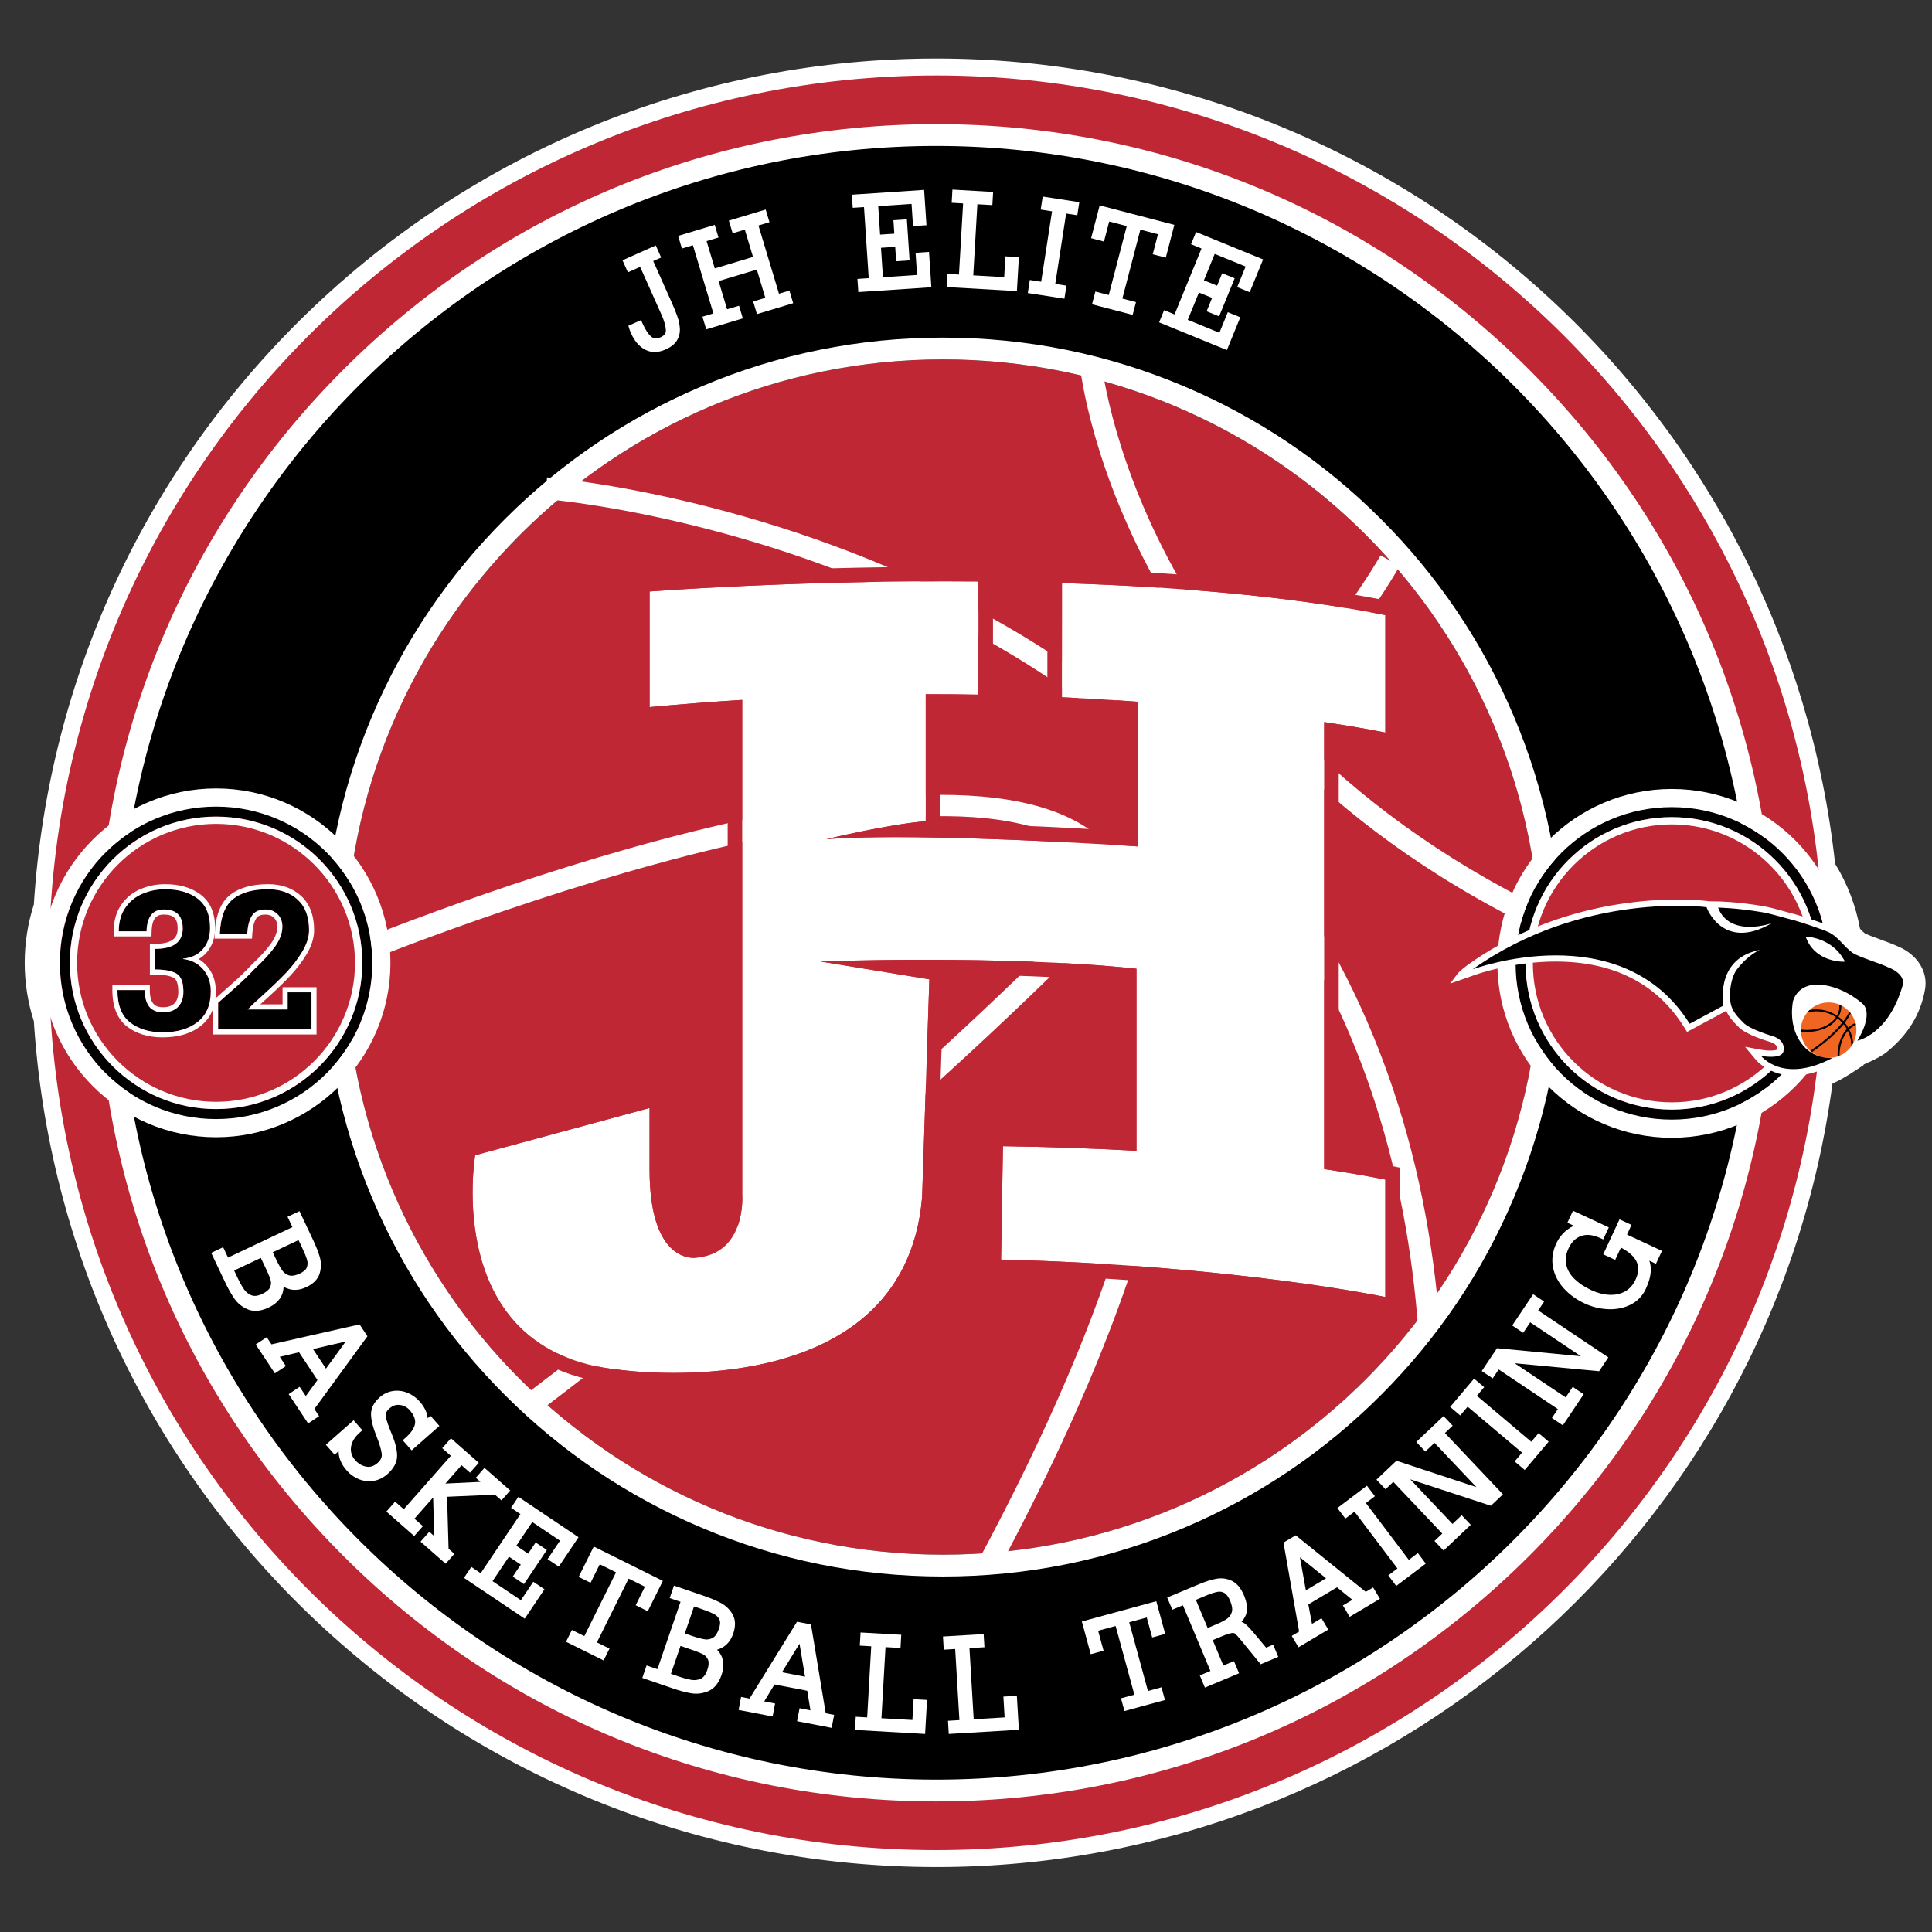
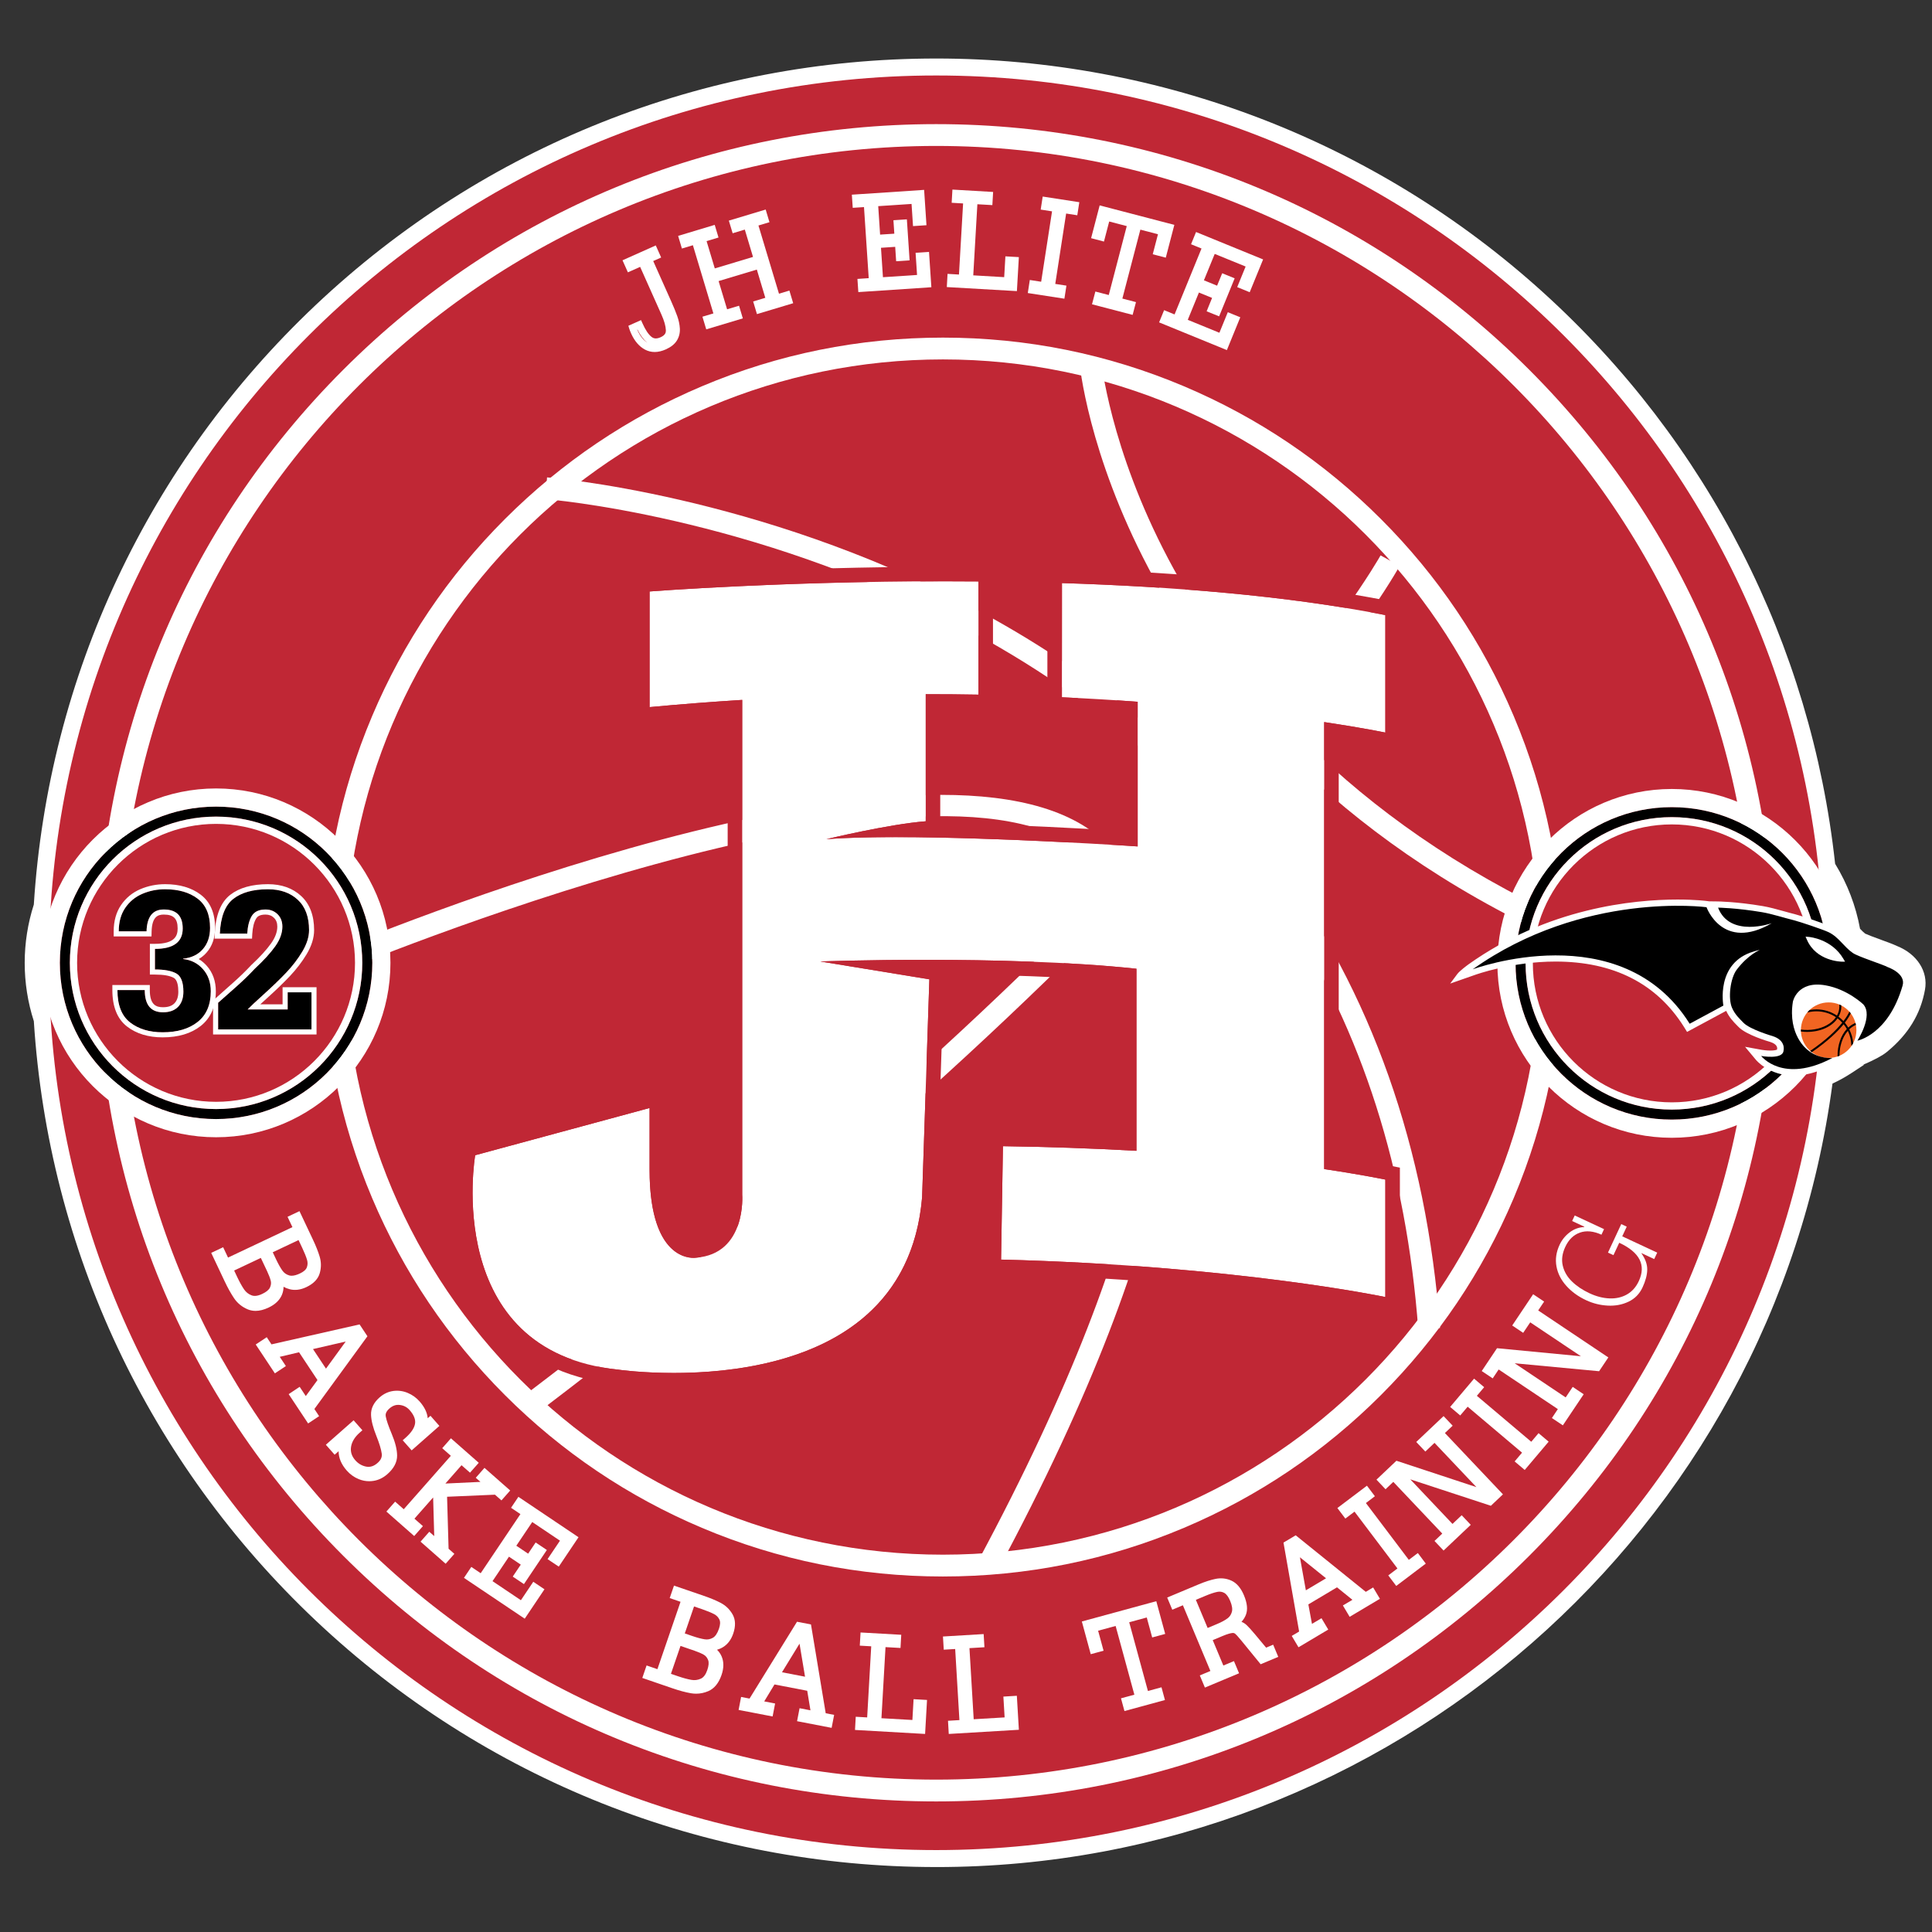
<svg xmlns="http://www.w3.org/2000/svg" id="Layer_2" data-name="Layer 2" version="1.1" viewBox="0 0 300 300">
  <rect x="0" y="0" width="300" height="300" fill="#333333" stroke="none" />
  <defs>
    <style>
      .cls-1 {
        fill: #f16522;
      }

      .cls-1, .cls-2, .cls-3, .cls-4 {
        stroke-width: 0px;
      }

      .cls-2 {
        fill: #000;
      }

      .cls-3 {
        fill: #c02735;
      }

      .cls-4 {
        fill: #fff;
      }
    </style>
  </defs>
  <path class="cls-4" d="M145.376,289.914c-35.985,0-70.207-13.597-96.363-38.286-25.963-24.508-41.495-57.546-43.759-93.061-.942-2.934-1.419-5.979-1.419-9.056s.477-6.118,1.417-9.051c2.258-35.521,17.787-68.565,43.752-93.079,26.157-24.695,60.382-38.295,96.372-38.295,34.931,0,68.409,12.909,94.269,36.348,25.524,23.136,41.6,54.614,45.312,88.696,1.915,3.127,3.214,6.516,3.869,10.092.285.296.555.57.792.748.314.154,1.167.485,2.536.982,1.102.4,1.842.674,2.37.929,3.143,1.24,4.902,3.954,4.387,6.792-.683,3.821-2.632,6.997-5.959,9.703-.665.539-1.864,1.185-3.573,1.925l.028.064-1.847,1.214c-1.008.662-2.016,1.222-3.013,1.674-9.268,69.469-68.822,121.662-139.17,121.662Z" />
  <g>
    <g>
      <path class="cls-3" d="M283.155,149.5c0,76.095-61.684,137.779-137.779,137.779S7.599,225.595,7.599,149.5,69.283,11.721,145.376,11.721s137.779,61.686,137.779,137.779Z" />
      <g>
-         <path class="cls-2" d="M273.909,149.5c0,70.988-57.545,128.533-128.534,128.533S16.849,220.488,16.849,149.5,74.39,20.967,145.376,20.967s128.534,57.547,128.534,128.533Z" />
        <path class="cls-4" d="M145.376,279.726c-34.781,0-67.486-13.549-92.078-38.142-24.597-24.597-38.146-57.297-38.146-92.085s13.549-67.485,38.146-92.082c24.593-24.595,57.298-38.142,92.078-38.142s67.485,13.547,92.085,38.142c24.597,24.597,38.138,57.297,38.138,92.082s-13.541,67.488-38.138,92.085c-24.6,24.593-57.301,38.142-92.085,38.142ZM145.376,22.661c-69.939,0-126.837,56.9-126.837,126.839s56.898,126.839,126.837,126.839,126.84-56.898,126.84-126.839S215.314,22.661,145.376,22.661Z" />
      </g>
      <g>
        <g>
          <path class="cls-3" d="M239.22,148.612c0,51.253-41.55,92.799-92.802,92.799s-92.799-41.547-92.799-92.799,41.547-92.801,92.799-92.801,92.802,41.549,92.802,92.801Z" />
          <path class="cls-4" d="M146.418,55.81c51.252,0,92.802,41.549,92.802,92.801s-41.55,92.799-92.802,92.799-92.799-41.547-92.799-92.799,41.547-92.801,92.799-92.801M146.418,52.425c-12.985,0-25.583,2.545-37.438,7.561-11.456,4.844-21.739,11.779-30.577,20.612-8.829,8.831-15.764,19.119-20.61,30.573-5.016,11.862-7.561,24.458-7.561,37.441s2.545,25.579,7.561,37.443c4.846,11.451,11.782,21.739,20.61,30.572,8.837,8.833,19.121,15.768,30.577,20.61,11.856,5.016,24.454,7.561,37.438,7.561s25.583-2.545,37.442-7.561c11.452-4.842,21.74-11.777,30.573-20.61,8.832-8.833,15.767-19.121,20.609-30.572,5.016-11.865,7.561-24.458,7.561-37.443s-2.545-25.578-7.561-37.441c-4.842-11.454-11.777-21.742-20.609-30.573-8.833-8.833-19.121-15.768-30.573-20.612-11.86-5.016-24.458-7.561-37.442-7.561h0Z" />
        </g>
        <path class="cls-4" d="M220.229,206.457c-3.7-49.559-27.597-86.324-71.037-109.262-32.457-17.141-64.181-19.668-64.494-19.69l.248-3.376c.326.024,32.753,2.608,65.827,20.074,19.472,10.279,35.38,23.633,47.275,39.681,14.874,20.066,23.471,44.398,25.556,72.321l-3.374.252h0Z" />
        <path class="cls-4" d="M238.482,144.287c-34.028-16.52-51.486-39.603-60.141-56.06-9.406-17.883-10.714-31.689-10.765-32.266l3.37-.3h0c.022.208,1.359,13.875,10.475,31.142,8.42,15.957,25.418,38.357,58.538,54.44l-1.477,3.044h0Z" />
        <path class="cls-4" d="M83.023,219.715l-2.045-2.697c104.568-79.354,133.116-130.272,133.395-130.776l2.969,1.624c-.286.525-7.268,13.132-27.371,35.784-18.487,20.827-52.043,54.401-106.947,96.065h0Z" />
        <path class="cls-4" d="M154.86,243.991l-2.979-1.602c29.161-54.292,30.017-82.659,25.596-96.899-3.014-9.71-8.547-12.657-8.603-12.685l-.174-.091-.161-.13c-23.75-20.154-115.425,18.2-116.345,18.589l-1.316-3.12c3.839-1.62,94.206-39.405,119.719-18.161,1.164.656,6.831,4.295,10.023,14.322,4.729,14.839,4.095,44.195-25.761,99.778h0Z" />
      </g>
      <g>
        <path class="cls-4" d="M215.115,113.753v-18.244c-15.321-3.025-33.204-4.434-50.214-4.97l-.009,17.734c4.139.189,8.06.426,11.764.695v22.465s-33.473-2.258-48.334-1.129c0,0,9.784-2.354,15.425-2.775v-19.733c2.788,0,5.524.021,8.186.069v-17.579c-28.158-.234-51.066,1.559-51.066,1.559v17.957c4.899-.46,9.693-.825,14.383-1.12v76.818s.708,9.233-7.192,9.797c0,0-7.192,1.203-7.192-13.654v-9.593l-27.081,7.335s-5.263,30.468,22.191,33.291c0,0,44.382,6.531,47.205-26.755l1.129-33.851c-6.913-1.127-16.928-2.773-16.928-2.773,0,0,28.492-1.057,49.085,1.129v28.273c-7.005-.395-13.992-.621-20.732-.717l-.291,17.606c36.37.912,59.669,5.815,59.669,5.815v-18.239c-3.07-.608-6.245-1.142-9.497-1.629v-69.411c6.141.923,9.497,1.631,9.497,1.631Z" />
        <path class="cls-3" d="M146.848,90.263c1.672,0,3.37.009,5.085.022v17.579c-2.632-.048-5.333-.069-8.086-.069h-.1v19.733c-5.641.421-15.425,2.775-15.425,2.775,2.975-.226,6.688-.317,10.735-.317,16.176,0,37.599,1.446,37.599,1.446v-22.465c-3.704-.269-7.626-.506-11.764-.695l.009-17.734c17.01.537,34.893,1.946,50.214,4.97v18.244s-3.357-.708-9.497-1.631v69.411c3.253.486,6.427,1.021,9.497,1.629v18.239s-23.298-4.903-59.669-5.815l.291-17.606c6.74.096,13.727.322,20.732.717v-28.273c-10.47-1.112-22.977-1.383-32.748-1.383-9.45,0-16.337.254-16.337.254,0,0,10.014,1.646,16.928,2.773l-1.129,33.851c-2.024,23.902-25.479,27.272-38.546,27.272-5.129,0-8.659-.517-8.659-.517-27.454-2.823-22.191-33.291-22.191-33.291l27.081-7.335v9.593c0,12.785,5.324,13.675,6.809,13.675.243,0,.382-.022.382-.022,7.899-.565,7.192-9.797,7.192-9.797v-76.818c-4.69.295-9.485.66-14.383,1.12v-17.957s20.202-1.581,45.98-1.581M146.848,88.005h0c-25.57,0-45.954,1.572-46.154,1.59l-2.084.161v22.526l2.471-.23c3.904-.369,7.904-.691,11.912-.96v74.495l.009.086c.048.703.321,6.983-5.103,7.37l-.182.013-.013.004s-.013.004-.026.004c-2.098,0-4.551-2.992-4.551-11.421v-12.542l-2.849.773-27.081,7.335-1.385.374-.248,1.42c-.108.634-2.588,15.651,5.433,26.23,4.221,5.572,10.514,8.829,18.708,9.68.486.069,3.978.538,8.933.538,6.609,0,16.207-.851,24.41-4.907,9.914-4.899,15.425-13.119,16.385-24.432l.004-.056v-.061l1.129-33.847.03-.842c8.086.048,18.487.308,27.615,1.164v23.846c-5.928-.3-12.12-.499-18.443-.591l-2.249-.035-.039,2.254-.291,17.61-.039,2.236,2.241.056c35.749.895,59.026,5.719,59.26,5.767l2.722.573v-22.877l-1.819-.361c-2.415-.478-4.942-.92-7.678-1.35v-64.841c4.356.699,6.748,1.199,6.774,1.205l2.722.571v-22.877l-1.819-.358c-13.662-2.699-30.685-4.386-50.584-5.014l-2.328-.074v2.33l-.004,17.734v2.154l2.154.1c3.188.145,4.534,3.385,7.726,3.602l1.881,14.898c-5.02-.308-17.08-.994-28.397-1.22v-17.749c2.006.009,3.978.03,5.893.063l2.297.039v-22.113l-2.241-.02c-1.676-.013-3.396-.022-5.102-.022h0Z" />
      </g>
      <g>
        <g>
          <path class="cls-2" d="M57.814,149.511c0,13.397-10.865,24.258-24.263,24.258s-24.258-10.861-24.258-24.258,10.861-24.26,24.258-24.26,24.263,10.863,24.263,24.26Z" />
          <path class="cls-4" d="M33.551,125.25c13.397,0,24.263,10.863,24.263,24.26s-10.865,24.258-24.263,24.258-24.258-10.861-24.258-24.258,10.861-24.26,24.258-24.26M33.551,122.43c-14.935,0-27.081,12.147-27.081,27.081s12.146,27.081,27.081,27.081,27.077-12.147,27.077-27.081-12.147-27.081-27.077-27.081h0Z" />
        </g>
        <g>
          <path class="cls-3" d="M56.255,149.511c0,12.538-10.166,22.704-22.704,22.704s-22.704-10.166-22.704-22.704,10.162-22.708,22.704-22.708,22.704,10.166,22.704,22.708Z" />
          <path class="cls-4" d="M33.551,127.932c11.899,0,21.574,9.68,21.574,21.579s-9.675,21.579-21.574,21.579-21.579-9.68-21.579-21.579,9.68-21.579,21.579-21.579M33.551,126.803c-12.542,0-22.704,10.166-22.704,22.708s10.162,22.704,22.704,22.704,22.704-10.166,22.704-22.704-10.166-22.708-22.704-22.708h0Z" />
        </g>
      </g>
      <g>
        <g>
          <g>
            <path class="cls-2" d="M283.859,149.593c0,13.397-10.866,24.258-24.263,24.258s-24.263-10.861-24.263-24.258,10.865-24.261,24.263-24.261,24.263,10.861,24.263,24.261Z" />
            <path class="cls-4" d="M259.596,125.333c13.397,0,24.263,10.861,24.263,24.261s-10.866,24.258-24.263,24.258-24.263-10.861-24.263-24.258,10.865-24.261,24.263-24.261M259.596,122.512c-14.93,0-27.081,12.147-27.081,27.081s12.151,27.081,27.081,27.081,27.081-12.151,27.081-27.081-12.147-27.081-27.081-27.081h0Z" />
          </g>
          <g>
            <path class="cls-3" d="M282.299,149.593c0,12.542-10.162,22.704-22.704,22.704s-22.704-10.162-22.704-22.704,10.166-22.708,22.704-22.708,22.704,10.168,22.704,22.708Z" />
            <path class="cls-4" d="M259.596,128.014c11.899,0,21.579,9.68,21.579,21.579s-9.68,21.579-21.579,21.579-21.575-9.68-21.575-21.579,9.676-21.579,21.575-21.579M259.596,126.885c-12.538,0-22.704,10.168-22.704,22.708s10.166,22.704,22.704,22.704,22.704-10.162,22.704-22.704-10.162-22.708-22.704-22.708h0Z" />
          </g>
        </g>
        <g>
          <g>
            <g>
              <path class="cls-4" d="M288.661,156.125s1.325,1.073.083,3.839c0,0-.912,1.837-1.459,2.749,0,0,2.818-1.142,3.648-1.819,1.754-1.424,4.112-3.8,4.833-7.791.386-2.145-2.206-3.17-2.54-3.291-.352-.189-1.19-.495-2.163-.851-1.229-.447-2.758-1.003-3.196-1.307-.578-.4-1.055-.904-1.52-1.394-.652-.688-1.325-1.398-2.293-1.867-.877-.421-4.577-1.659-5.485-1.885-.517-.126-1.073-.282-1.667-.447-1.125-.313-2.284-.636-3.283-.804-4.008-.677-6.874-.712-6.901-.712l-.586-.009.208.547c.969,2.493,3.014,3.227,4.76,3.357-.222.024-.434.035-.643.035-3.631,0-5.146-3.713-5.164-3.75l-.087-.217-.23-.03c-.07-.011-1.729-.226-4.504-.226-6.757,0-19.92,1.292-32.092,9.938,0,0-1.316.958-1.646,1.403l2.015-.704c.056-.021,5.819-2.139,12.789-2.139,9.224,0,16.099,3.507,20.428,10.425l.2.317,5.819-3.131-.052-.287c-.004-.013-.295-1.628.117-3.4.408-1.776,1.342-3.083,2.783-3.908-.643.473-1.168,1.003-1.533,1.555-1.077,1.537-1.472,4.812-.769,6.367.443.977,1.033,1.576,1.559,2.115.095.091.182.182.269.274,1.081,1.133,4.569,2.149,4.712,2.189,1.711.547,1.437,1.706,1.429,1.754l-.009.03-.005.056c-.026.538-1.116.595-1.581.595-.738,0-1.424-.122-1.429-.122l-1.081-.195.703.838s4.204,5.276,12.702-.317c0,0-2.732.643-4.894-1.142M280.84,145.78s3.396.282,5.137,3.249c0,0-3.73,0-5.137-3.249Z" />
              <path class="cls-4" d="M278.543,167.02c-3.865,0-5.854-2.41-5.884-2.449l-1.689-2.024,2.61.473c.065.009.682.113,1.329.113.556,0,.899-.083,1.025-.148l.017-.091c.026-.126.091-.73-1.047-1.095-.369-.104-3.783-1.112-4.951-2.341l-.261-.265c-.521-.53-1.168-1.186-1.65-2.228l-6.075,3.27-.473-.765c-4.225-6.74-10.935-10.16-19.955-10.16-6.744,0-12.359,2.017-12.594,2.104l-3.761,1.316,1.099-1.477c.365-.493,1.533-1.355,1.767-1.524,12.303-8.742,25.596-10.047,32.423-10.047,2.844,0,4.512.219,4.577.23l.352.046,1.325.017c.017,0,2.896.03,6.983.721,1.025.169,2.197.499,3.331.812.621.174,1.168.326,1.668.447.947.234,4.668,1.481,5.589,1.924,1.064.513,1.807,1.296,2.458,1.989.451.469.908.953,1.433,1.316.386.265,2.063.877,3.066,1.242,1.112.404,1.824.669,2.206.866,1.546.582,3.213,1.948,2.857,3.906-.569,3.183-2.215,5.841-5.029,8.13-.873.708-3.496,1.78-3.791,1.902l-1.563.638.868-1.451c.53-.881,1.429-2.692,1.433-2.71,1.021-2.267.1-3.118.061-3.153l.716-.873c.07.056,1.65,1.377.243,4.508-.026.052-.326.66-.682,1.342.799-.365,1.646-.79,2.002-1.081,1.655-1.346,3.934-3.578,4.634-7.452.304-1.694-1.924-2.569-2.18-2.662l-.069-.035c-.326-.174-1.225-.499-2.089-.817-1.598-.579-2.857-1.051-3.322-1.372-.625-.43-1.125-.955-1.607-1.466-.621-.653-1.259-1.326-2.132-1.748-.842-.408-4.521-1.637-5.376-1.85-.508-.124-1.06-.278-1.65-.439-1.151-.321-2.293-.643-3.261-.804-3.305-.556-5.789-.675-6.557-.699.738,1.683,2.141,2.612,4.173,2.764l.022,1.122c-.243.026-.482.039-.703.039-3.696,0-5.376-3.407-5.65-4.015-.387-.046-1.941-.208-4.334-.208-6.518,0-19.051,1.214-30.829,9.185,2.024-.617,6.631-1.815,11.895-1.815,9.372,0,16.381,3.554,20.828,10.559l4.99-2.688c-.061-.426-.23-1.902.143-3.513.447-1.928,1.477-3.364,3.057-4.265l.612.942c-.59.434-1.073.919-1.394,1.407-.977,1.398-1.355,4.438-.725,5.828.4.886.929,1.424,1.446,1.945l.278.282c.808.856,3.492,1.763,4.456,2.037,1.772.565,1.976,1.794,1.82,2.432-.022.495-.417,1.112-2.141,1.112-.391,0-.769-.031-1.051-.065.986.925,4.186,3.183,9.784.321-.955-.13-2.076-.482-3.092-1.324l.716-.869c1.924,1.585,4.386,1.034,4.408,1.029l.439,1.021c-3.027,1.989-5.554,2.644-7.569,2.644ZM286.959,149.593h-.982c-.169,0-4.117-.041-5.654-3.587l-.374-.866.938.078c.152.013,3.709.343,5.576,3.524l.495.851ZM282,146.614c.795.977,1.872,1.439,2.705,1.657-.873-.914-1.915-1.401-2.705-1.657Z" />
            </g>
            <path class="cls-4" d="M280.84,145.78s3.396.282,5.137,3.249c0,0-3.73,0-5.137-3.249Z" />
          </g>
          <g>
            <g>
              <path class="cls-1" d="M288.262,159.964c0,2.384-1.928,4.312-4.308,4.312s-4.312-1.928-4.312-4.312,1.928-4.312,4.312-4.312,4.308,1.928,4.308,4.312Z" />
              <path class="cls-2" d="M288.184,159.143c-.017-.1-.039-.2-.065-.3-.413.165-.791.408-1.125.721-.156-.269-.334-.521-.534-.76.465-.603.751-1.094.929-1.451-.069-.087-.143-.174-.217-.26-.156.334-.439.834-.925,1.472-.065-.074-.135-.143-.204-.213-.178-.174-.365-.33-.56-.474.204-.356.339-.738.404-1.146.026-.2.039-.404.03-.608-.1-.052-.204-.1-.313-.143.022.234.017.473-.017.708-.052.356-.174.695-.347,1.012-.938-.629-2.037-.964-3.179-.964-.361,0-.725.035-1.077.1-.1.095-.2.2-.291.304l.017.065c.439-.113.89-.169,1.351-.169,1.12,0,2.158.334,3.023.912-.343.499-.838.934-1.464,1.268-1.12.599-2.532.834-3.978.652v.095c0,.069,0,.139.004.208.321.039.643.061.955.061,2.067,0,3.848-.812,4.729-2.106.265.2.513.426.734.669-.908,1.138-2.432,2.653-4.977,4.391.078.069.157.134.239.2,2.506-1.715,4.026-3.209,4.951-4.347.187.23.352.478.5.738-.921.994-1.464,2.536-1.442,4.269.104-.03.204-.069.3-.109.004-1.107.252-2.158.717-3.027.174-.317.365-.595.582-.842.321.673.517,1.42.543,2.215v.052l.082-.005c.07-.108.139-.221.2-.339-.061-.76-.269-1.49-.612-2.154.313-.304.66-.539,1.038-.695Z" />
            </g>
            <path class="cls-2" d="M269.692,150.549c-1.029,1.355-1.394,4.516-.73,5.976.486,1.086,1.186,1.681,1.75,2.276,1.016,1.068,4.543,2.085,4.543,2.085,2.115.673,1.694,2.236,1.694,2.236-.074,1.468-3.478.847-3.478.847,0,0,3.361,4.386,11.065.308,0,0-2.111.247-3.917-1.298,0,0-3.048-2.28-2.219-7.448,0,0,.669-3.292,5.042-2.532,3.431.595,5.889,2.957,5.889,2.957,1.594,1.785-.916,5.637-.916,5.637,0,0,4.816-.895,7.022-8.56.543-1.893-2.31-2.857-2.31-2.857-.717-.408-4.582-1.62-5.415-2.193-1.424-.982-2.18-2.467-3.765-3.231-.834-.404-4.495-1.633-5.406-1.859-1.481-.365-3.422-.992-4.92-1.246-4.017-.678-6.84-.708-6.84-.708,1.828,4.729,8.338,2.415,8.338,2.415-7.652,4.449-10.132-2.484-10.132-2.484,0,0-19.147-2.549-36.309,9.645,0,0,23.025-8.581,33.695,8.451l5.233-2.819s-1.26-6.658,4.712-8.399c0,0,.517-.169.938-.243,0,0-1.815.743-3.561,3.044ZM285.978,149.326c-.043,0-3.943-.041-5.411-3.424l-.199-.46.499.043c.143.009,3.57.328,5.368,3.392l.265.449h-.521Z" />
          </g>
        </g>
      </g>
      <g>
        <g>
          <path class="cls-2" d="M24.058,150.542v-3.198c2.875,0,4.312-1.055,4.312-3.17,0-1.965-.977-2.946-2.94-2.946-1.724,0-2.614,1.131-2.675,3.394h-4.317c0-1.451.339-2.671,1.012-3.652.673-.982,1.559-1.709,2.662-2.18,1.099-.471,2.276-.706,3.526-.706,2.076,0,3.756.484,5.046,1.457,1.285.977,1.933,2.488,1.933,4.54,0,1.357-.378,2.46-1.125,3.311-.742.851-1.767,1.342-3.062,1.472v.052c1.259.141,2.289.669,3.092,1.581.804.912,1.207,2.054,1.207,3.431,0,2.098-.678,3.682-2.032,4.755-1.355,1.077-3.17,1.611-5.441,1.611-2.058,0-3.743-.508-5.05-1.525-1.316-1.021-1.972-2.692-1.972-5.029h4.243c0,2.297.942,3.448,2.84,3.448,1.003,0,1.776-.282,2.332-.843.547-.565.825-1.35.825-2.354,0-1.472-.365-2.415-1.094-2.827-.734-.415-1.841-.623-3.322-.623Z" />
          <path class="cls-4" d="M25.639,138.083c2.076,0,3.756.484,5.046,1.457,1.285.977,1.933,2.488,1.933,4.54,0,1.357-.378,2.46-1.125,3.311-.742.851-1.767,1.342-3.062,1.472v.052c1.259.141,2.289.669,3.092,1.581.804.912,1.207,2.054,1.207,3.431,0,2.098-.678,3.682-2.032,4.755-1.355,1.077-3.17,1.611-5.441,1.611-2.058,0-3.743-.508-5.05-1.525-1.316-1.021-1.972-2.692-1.972-5.029h4.243c0,2.297.942,3.448,2.84,3.448,1.003,0,1.776-.282,2.332-.843.547-.565.825-1.35.825-2.354,0-1.472-.365-2.415-1.094-2.827-.734-.415-1.841-.623-3.322-.623v-3.198c2.875,0,4.312-1.055,4.312-3.17,0-1.965-.977-2.946-2.94-2.946-1.724,0-2.614,1.131-2.675,3.394h-4.317c0-1.451.339-2.671,1.012-3.652.673-.982,1.559-1.709,2.662-2.18,1.099-.471,2.276-.706,3.526-.706M25.639,137.295c-1.35,0-2.64.261-3.839.771-1.233.528-2.241,1.357-2.996,2.458-.764,1.114-1.151,2.49-1.151,4.097v.786h5.871l.017-.764c.061-2.319.99-2.629,1.889-2.629,1.529,0,2.154.628,2.154,2.16,0,1.11-.4,2.384-3.526,2.384h-.786v4.773h.786c1.338,0,2.323.174,2.931.517.578.33.699,1.346.699,2.145s-.2,1.385-.604,1.802c-.4.412-.982.608-1.768.608-1.016,0-2.054-.317-2.054-2.662v-.786h-5.815v.786c0,2.58.764,4.482,2.271,5.65,1.446,1.121,3.309,1.689,5.537,1.689,2.445,0,4.434-.599,5.928-1.78,1.546-1.229,2.332-3.035,2.332-5.372,0-1.568-.473-2.896-1.403-3.952-.373-.423-.791-.775-1.251-1.055.46-.269.869-.608,1.22-1.012.873-.992,1.316-2.28,1.316-3.828,0-2.304-.751-4.041-2.245-5.166-1.416-1.073-3.274-1.62-5.515-1.62h0Z" />
        </g>
        <g>
          <path class="cls-2" d="M33.872,159.846v-4.139c.86-.756,1.811-1.598,2.853-2.528,1.042-.929,1.985-1.843,2.823-2.745,1.394-1.294,2.458-2.462,3.196-3.5.738-1.042,1.103-2.059,1.103-3.053,0-.784-.247-1.424-.742-1.915-.5-.495-1.125-.74-1.872-.74-1.016,0-1.728.332-2.132.997-.404.664-.638,1.581-.708,2.745h-4.256c.117-2.602.816-4.4,2.093-5.394,1.277-.994,3.07-1.492,5.381-1.492,1.911,0,3.452.541,4.621,1.624,1.172,1.083,1.759,2.656,1.759,4.716,0,1.066-.352,2.178-1.047,3.337-.699,1.16-1.529,2.247-2.493,3.264-.968,1.018-2.119,2.13-3.461,3.342-1.342,1.212-2.189,2.006-2.536,2.376h6.214v-2.658h3.7v5.763h-14.496Z" />
          <path class="cls-4" d="M41.611,138.083c1.911,0,3.452.541,4.621,1.624,1.172,1.083,1.759,2.656,1.759,4.716,0,1.066-.352,2.178-1.047,3.337-.699,1.16-1.529,2.247-2.493,3.264-.968,1.018-2.119,2.13-3.461,3.342-1.342,1.212-2.189,2.006-2.536,2.376h6.214v-2.658h3.7v5.763h-14.496v-4.139c.86-.756,1.811-1.598,2.853-2.528,1.042-.929,1.985-1.843,2.823-2.745,1.394-1.294,2.458-2.462,3.196-3.5.738-1.042,1.103-2.059,1.103-3.053,0-.784-.247-1.424-.742-1.915-.5-.495-1.125-.74-1.872-.74-1.016,0-1.728.332-2.132.997-.404.664-.638,1.581-.708,2.745h-4.256c.117-2.602.816-4.4,2.093-5.394,1.277-.994,3.07-1.492,5.381-1.492M41.611,137.295c-2.48,0-4.456.558-5.867,1.659-1.459,1.14-2.263,3.151-2.393,5.978l-.039.823h5.823l.039-.742c.061-1.029.265-1.828.599-2.38.161-.265.486-.619,1.459-.619.539,0,.969.167,1.316.51.347.343.512.786.512,1.359,0,.825-.321,1.698-.96,2.597-.699.99-1.737,2.128-3.088,3.381l-.022.02-.017.022c-.816.877-1.75,1.78-2.775,2.692-1.038.925-1.989,1.772-2.845,2.528l-.269.234v5.276h16.068v-7.335h-5.272v2.658h-3.465c.317-.295.686-.629,1.099-1.003,1.351-1.216,2.528-2.358,3.505-3.387.999-1.055,1.872-2.198,2.597-3.398.769-1.279,1.159-2.538,1.159-3.743,0-2.278-.677-4.058-2.011-5.292-1.316-1.22-3.044-1.837-5.155-1.837h0Z" />
        </g>
      </g>
    </g>
    <g>
      <g>
-         <path class="cls-4" d="M101.547,38.842l.382.86-1.233.547,3.001,6.723c.408.912.721,1.676.94,2.289.219.612.343,1.203.376,1.776.033.577-.096,1.094-.382,1.555-.289.46-.779.842-1.472,1.155-1.023.456-1.933.473-2.729.056-.797-.421-1.439-1.172-1.926-2.262-.122-.274-.206-.491-.254-.647l1.012-.452c.486,1.09,1.003,1.854,1.55,2.293.547.443,1.212.491,1.991.139.795-.352,1.179-.89,1.151-1.611-.026-.725-.271-1.607-.738-2.649l-.53-1.19-3.001-6.718-1.904.847-.382-.855,4.149-1.854Z" />
        <path class="cls-4" d="M101.651,54.658c-.521,0-1.02-.122-1.481-.363-.91-.482-1.641-1.331-2.176-2.529-.132-.3-.226-.539-.278-.71l-.143-.471,1.967-.877.228.508c.447,1.003.914,1.705,1.39,2.085.389.317.829.328,1.416.067.756-.334.836-.756.823-1.083-.024-.651-.256-1.474-.691-2.443l-3.305-7.402-1.902.847-.836-1.869,5.166-2.308.834,1.876-1.233.547,2.775,6.214c.406.905.727,1.689.955,2.328.234.654.371,1.305.408,1.93.037.691-.12,1.323-.467,1.881-.35.558-.91,1.005-1.715,1.368-.604.269-1.185.406-1.735.406ZM98.954,51.186c.017.041.037.085.056.128.397.89.908,1.531,1.522,1.909-.024-.02-.048-.037-.072-.056-.53-.424-1.014-1.079-1.472-1.996l-.035.015Z" />
      </g>
      <g>
        <path class="cls-4" d="M110.037,50.449l-.271-.899,1.702-.508-3.504-11.656-1.703.513-.269-.899,4.616-1.39.269.899-1.852.556,1.596,5.307,7-2.102-1.596-5.311-1.887.569-.271-.899,4.653-1.398.269.899-1.709.513,3.507,11.656,1.615-.486.269.899-4.56,1.372-.269-.899,1.887-.569-1.637-5.446-7.001,2.102,1.637,5.45,1.854-.556.269.899-4.616,1.385Z" />
        <polygon class="cls-4" points="109.665 51.142 109.073 49.177 110.775 48.669 107.592 38.079 105.887 38.592 105.299 36.629 110.981 34.918 111.57 36.883 109.718 37.439 110.992 41.679 116.928 39.897 115.654 35.652 113.767 36.221 113.174 34.258 118.894 32.538 119.482 34.503 117.773 35.016 120.959 45.605 122.576 45.119 123.165 47.082 117.539 48.775 116.95 46.813 118.837 46.244 117.521 41.862 111.585 43.645 112.903 48.028 114.757 47.473 115.346 49.438 109.665 51.142" />
      </g>
      <g>
        <path class="cls-4" d="M133.798,44.765l-.063-.938,1.75-.117-.806-12.142-1.75.113-.063-.934,10.114-.673.291,4.382-.979.065-.228-3.444-6.286.417.367,5.528,3.316-.217-.139-2.089.979-.065.35,5.259-.979.065-.15-2.237-3.314.222.378,5.676,6.403-.421-.228-3.444.979-.065.291,4.377-10.234.682Z" />
        <polygon class="cls-4" points="133.281 45.356 133.142 43.31 134.894 43.193 134.161 32.158 132.413 32.271 132.274 30.23 143.497 29.483 143.862 34.972 141.773 35.111 141.545 31.667 136.369 32.011 136.662 36.431 138.87 36.286 138.731 34.199 140.818 34.06 141.241 40.426 139.154 40.565 139.005 38.329 136.799 38.477 137.103 43.045 142.399 42.696 142.171 39.254 144.257 39.115 144.622 44.6 133.281 45.356" />
      </g>
      <g>
        <path class="cls-4" d="M147.605,44.053l.052-.938,1.774.104.703-12.151-1.774-.104.054-.938,5.209.304-.054.934-2.328-.135-.701,12.151,5.912.343.187-3.231.982.056-.241,4.169-9.775-.564Z" />
        <polygon class="cls-4" points="157.904 45.203 147.019 44.576 147.134 42.526 148.908 42.631 149.549 31.591 147.775 31.487 147.892 29.439 154.211 29.807 154.093 31.85 151.766 31.715 151.127 42.756 155.93 43.037 156.117 39.806 158.208 39.925 157.904 45.203" />
      </g>
      <g>
        <path class="cls-4" d="M160.23,45.039l.143-.929,1.763.273,1.859-12.029-1.763-.273.143-.925,4.586.708-.143.929-1.733-.269-1.859,12.029,1.733.265-.143.929-4.586-.708Z" />
        <polygon class="cls-4" points="165.28 46.381 159.596 45.503 159.908 43.475 161.671 43.749 163.361 32.818 161.598 32.545 161.91 30.521 167.595 31.398 167.282 33.426 165.549 33.157 163.86 44.087 165.593 44.352 165.28 46.381" />
      </g>
      <g>
        <path class="cls-4" d="M170.246,46.854l.239-.908,2.08.543,3.074-11.778-3.802-.994-.812,3.114-.921-.243,1.049-4.017,10.521,2.744-1.049,4.017-.951-.248.812-3.109-3.809-.994-3.075,11.777,2.113.552-.239.908-5.231-1.364Z" />
        <polygon class="cls-4" points="175.874 48.895 169.566 47.251 170.087 45.269 172.167 45.811 174.962 35.109 172.235 34.394 171.423 37.51 169.427 36.983 170.756 31.893 182.351 34.918 181.022 40.01 178.997 39.482 179.809 36.373 177.075 35.658 174.28 46.361 176.395 46.912 175.874 48.895" />
      </g>
      <g>
        <path class="cls-4" d="M180.709,49.755l.356-.869,1.624.664,4.605-11.265-1.624-.664.356-.869,9.382,3.835-1.661,4.065-.91-.373,1.308-3.196-5.83-2.38-2.098,5.129,3.074,1.255.792-1.932.908.369-1.993,4.877-.91-.369.847-2.076-3.073-1.255-2.154,5.268,5.941,2.427,1.305-3.192.91.369-1.661,4.065-9.495-3.882Z" />
        <polygon class="cls-4" points="190.509 54.362 179.985 50.059 180.762 48.161 182.386 48.826 186.57 38.59 184.946 37.925 185.723 36.027 196.135 40.283 194.052 45.377 192.114 44.583 193.42 41.386 188.62 39.428 186.943 43.527 188.989 44.361 189.782 42.431 191.718 43.217 189.304 49.123 187.365 48.337 188.212 46.259 186.168 45.425 184.436 49.663 189.347 51.67 190.652 48.48 192.591 49.266 190.509 54.362" />
      </g>
    </g>
    <g>
      <g>
        <path class="cls-4" d="M33.536,194.812l.849-.402.76,1.607,11.004-5.203-.76-1.605.849-.402,1.848,3.911c.458.967.797,1.824,1.018,2.571.224.747.228,1.496.013,2.25-.213.754-.808,1.359-1.783,1.822-.78.367-1.516.467-2.21.293-.695-.172-1.314-.569-1.859-1.19l-.052.026c.33.871.345,1.659.048,2.36-.297.702-.892,1.264-1.789,1.687-1.064.504-1.989.595-2.773.271-.786-.323-1.414-.827-1.883-1.516-.469-.688-.947-1.543-1.431-2.571l-1.85-3.911ZM40.764,194.588l-5.146,2.432.734,1.552c.378.795.74,1.451,1.092,1.963.352.515.821.888,1.407,1.118.586.232,1.285.156,2.095-.228.766-.36,1.259-.784,1.479-1.266.217-.482.271-.951.156-1.405-.115-.456-.315-.986-.602-1.592l-1.216-2.575ZM46.623,191.817l-5.011,2.369.734,1.553c.376.797.727,1.424,1.055,1.887.328.46.771.777,1.333.949.56.172,1.253.063,2.076-.326.723-.341,1.175-.76,1.357-1.255.183-.495.198-1.003.046-1.52-.152-.517-.415-1.173-.792-1.967l-.797-1.689Z" />
        <path class="cls-4" d="M39.683,203.553c-.421,0-.823-.078-1.196-.23-.884-.365-1.602-.942-2.13-1.718-.486-.716-.984-1.607-1.474-2.647l-2.087-4.412,1.854-.877.76,1.607,9.999-4.727-.76-1.605,1.854-.878,2.085,4.415c.467.982.819,1.874,1.049,2.649.254.845.258,1.707.015,2.56-.256.908-.955,1.639-2.078,2.172-.899.428-1.77.538-2.584.33-.334-.083-.656-.211-.96-.382-.002.439-.089.86-.256,1.257-.352.827-1.047,1.492-2.065,1.971-.719.343-1.403.515-2.026.515ZM38.602,202.153c.1.05.202.098.308.141.634.261,1.405.176,2.323-.258.664-.315,1.123-.695,1.394-1.16-.323.4-.805.753-1.444,1.053-.576.272-1.123.41-1.622.41h0c-.321,0-.63-.056-.914-.169-.015-.007-.03-.011-.046-.018ZM36.359,197.285l.495,1.051c.369.775.723,1.409,1.049,1.885.291.425.669.725,1.153.916.156.063.323.091.506.091h0c.334,0,.719-.102,1.147-.304.632-.297,1.051-.641,1.212-.994.167-.369.206-.71.124-1.038-.106-.421-.297-.923-.564-1.492l-.979-2.071-4.141,1.956ZM45.704,199.178c.432.03.901-.089,1.394-.321.788-.374,1.268-.828,1.457-1.381-.282.508-.788.936-1.509,1.276-.478.224-.927.367-1.342.426ZM42.352,194.451l.495,1.051c.358.76.697,1.366,1.007,1.802.256.36.597.603,1.042.738.117.037.25.054.389.054h0c.36,0,.793-.117,1.288-.35.582-.276.942-.593,1.073-.947.141-.382.152-.766.033-1.17-.145-.493-.402-1.129-.76-1.884l-.56-1.188-4.006,1.893Z" />
      </g>
      <g>
        <path class="cls-4" d="M40.482,208.93l.782-.519.643.968,13.677-3.098.795,1.199-8.238,11.295.643.969-.782.519-2.408-3.628.782-.519,1.086,1.637,2.514-3.442-3.29-4.961-4.149.979,1.086,1.638-.782.519-2.358-3.554ZM50.596,213.494l4.408-6.056-7.309,1.683,2.901,4.373Z" />
        <path class="cls-4" d="M47.845,221.033l-3.022-4.555,1.709-1.133.951,1.435,1.815-2.484-2.862-4.317-2.997.708.953,1.435-1.709,1.133-2.973-4.482,1.709-1.133.738,1.112,13.678-3.098,1.22,1.841-8.238,11.295.736,1.11-1.709,1.133ZM47.547,218.575l.024.035,8.13-11.146-.013-.021-5.114,7.024-.013-.017-3.014,4.126ZM48.603,209.484l2.015,3.038,3.062-4.208-5.077,1.17Z" />
      </g>
      <g>
        <path class="cls-4" d="M65.724,221.571l1.071-.942.649.736-3.474,3.063-.651-.736c.984-.866,1.544-1.711,1.678-2.534.135-.821-.187-1.674-.966-2.56-.499-.567-1.123-.896-1.872-.988-.749-.093-1.435.135-2.061.686-.61.536-.858,1.118-.745,1.746.113.628.432,1.568.958,2.819.525,1.253.79,2.308.797,3.166.004.86-.434,1.678-1.318,2.458-.58.51-1.211.816-1.893.918-.684.102-1.342.022-1.98-.239-.636-.261-1.188-.653-1.65-1.179-1.14-1.294-1.416-2.647-.827-4.058l-.041-.045-1.385,1.223-.63-.715,3.476-3.064.63.714c-.88.775-1.39,1.626-1.529,2.551-.139.927.124,1.765.788,2.519.554.632,1.227,1.021,2.017,1.173.788.15,1.533-.083,2.23-.699.651-.573.927-1.22.832-1.941-.098-.721-.389-1.687-.877-2.901-.488-1.212-.747-2.23-.779-3.055-.03-.827.35-1.587,1.14-2.284.547-.482,1.155-.769,1.828-.862.671-.091,1.322-.004,1.959.263.636.265,1.181.658,1.637,1.175,1.064,1.207,1.379,2.388.947,3.544l.043.05Z" />
        <path class="cls-4" d="M57.327,230.003c-.552,0-1.097-.109-1.622-.323-.717-.293-1.34-.741-1.856-1.327-.849-.962-1.272-1.969-1.27-3.007l-.617.543-1.364-1.548,4.31-3.798,1.364,1.548-.417.367c-.775.684-1.227,1.429-1.346,2.217-.113.762.1,1.439.656,2.069.473.538,1.031.864,1.704.994.617.111,1.188-.067,1.757-.571.515-.451.721-.914.649-1.45-.091-.675-.374-1.607-.84-2.766-.51-1.262-.786-2.352-.821-3.242-.037-.999.41-1.913,1.329-2.723.628-.554,1.34-.888,2.119-.997.773-.102,1.526-.002,2.249.302.708.296,1.327.738,1.839,1.32.767.869,1.188,1.742,1.264,2.612l.43-.378,1.383,1.57-4.306,3.798-1.39-1.57.419-.367c.879-.775,1.385-1.518,1.496-2.206.107-.647-.174-1.353-.834-2.104-.41-.465-.91-.727-1.522-.803-.608-.076-1.118.104-1.626.551-.608.537-.614.958-.565,1.231.104.584.417,1.494.923,2.701.552,1.311.834,2.45.84,3.376.004,1.025-.502,1.994-1.507,2.879-.658.58-1.392.934-2.178,1.051-.219.033-.436.05-.651.05ZM57.032,228.876c.254.028.519.017.782-.022.58-.086,1.107-.345,1.609-.786.762-.673,1.133-1.34,1.129-2.039-.007-.782-.261-1.774-.753-2.953-.547-1.3-.871-2.26-.992-2.936-.102-.569-.026-1.427.925-2.26.495-.436,1.034-.706,1.607-.804-.041.004-.082.009-.126.015-.564.078-1.068.317-1.535.727-.664.586-.975,1.19-.951,1.848.03.758.278,1.724.738,2.866.51,1.264.808,2.256.914,3.035.122.914-.221,1.733-1.016,2.432-.715.634-1.511.938-2.33.875ZM65.337,221.973c-.148.354-.358.71-.632,1.064l.881-.775-.249-.289Z" />
      </g>
      <g>
        <path class="cls-4" d="M60.784,234.663l.621-.703,1.338,1.179,8.047-9.13-1.338-1.181.619-.703,3.483,3.068-.621.704-1.316-1.16-3.741,4.247,8.123-.385-1.338-1.181.619-.703,3.157,2.781-.621.703-.76-.669-8.206.354.256,8.861.662.586-.619.704-3.062-2.697.621-.703,1.311,1.155-.25-8.69-4.201,4.768,1.316,1.16-.619.703-3.483-3.068Z" />
        <polygon class="cls-4" points="69.2 242.818 65.303 239.387 66.66 237.85 67.428 238.527 67.257 232.524 64.354 235.818 65.67 236.977 64.317 238.514 59.998 234.713 61.355 233.175 62.693 234.354 70.006 226.057 68.668 224.876 70.021 223.339 74.34 227.141 72.983 228.678 71.667 227.519 69.161 230.365 74.603 230.107 73.877 229.467 75.23 227.929 79.223 231.444 77.866 232.982 76.856 232.094 69.422 232.415 69.656 240.488 70.553 241.281 69.2 242.818" />
      </g>
      <g>
        <path class="cls-4" d="M72.813,244.859l.523-.78,1.457.979,6.788-10.103-1.457-.979.523-.777,8.414,5.652-2.447,3.643-.816-.547,1.926-2.864-5.229-3.513-3.092,4.601,2.758,1.852,1.166-1.737.816.549-2.938,4.373-.816-.547,1.249-1.859-2.758-1.852-3.172,4.723,5.328,3.578,1.924-2.864.814.547-2.447,3.644-8.514-5.719Z" />
        <polygon class="cls-4" points="81.479 251.349 72.043 245.011 73.185 243.309 74.642 244.288 80.81 235.108 79.354 234.129 80.496 232.428 89.832 238.699 86.766 243.265 85.025 242.099 86.953 239.235 82.647 236.341 80.174 240.019 82.009 241.252 83.175 239.515 84.914 240.683 81.358 245.979 79.618 244.813 80.867 242.955 79.032 241.721 76.479 245.521 80.884 248.481 82.808 245.617 84.545 246.783 81.479 251.349" />
      </g>
      <g>
-         <path class="cls-4" d="M88.636,254.682l.419-.84,1.926.96,5.42-10.898-3.518-1.75-1.431,2.879-.853-.426,1.85-3.717,9.734,4.84-1.85,3.719-.88-.439,1.431-2.877-3.524-1.753-5.42,10.898,1.954.971-.419.84-4.84-2.408Z" />
-         <polygon class="cls-4" points="93.726 257.835 87.891 254.932 88.805 253.097 90.731 254.057 95.656 244.154 93.133 242.898 91.702 245.777 89.854 244.857 92.199 240.145 102.928 245.48 100.583 250.194 98.709 249.26 100.14 246.383 97.61 245.126 92.685 255.03 94.642 256 93.726 257.835" />
-       </g>
+         </g>
      <g>
        <path class="cls-4" d="M100.442,260.204l.304-.888,1.681.578,3.952-11.513-1.681-.577.304-.886,4.093,1.405c1.012.347,1.863.702,2.551,1.062.691.363,1.231.884,1.62,1.561.391.68.412,1.529.061,2.549-.28.814-.723,1.411-1.331,1.789-.608.377-1.325.543-2.15.499l-.019.056c.856.371,1.431.91,1.726,1.611.295.703.282,1.524-.039,2.46-.382,1.114-.964,1.839-1.741,2.176-.78.336-1.579.434-2.399.291-.821-.143-1.767-.4-2.84-.769l-4.091-1.405ZM105.323,254.871l-1.848,5.383,1.624.558c.832.285,1.555.48,2.169.586.612.109,1.207.033,1.783-.228.576-.256,1.007-.81,1.298-1.659.276-.801.317-1.448.124-1.941-.193-.493-.491-.858-.897-1.095-.406-.234-.925-.463-1.559-.68l-2.695-.925ZM107.427,248.741l-1.798,5.242,1.622.558c.834.287,1.529.473,2.089.56.558.089,1.094-.009,1.609-.291.515-.282.919-.853,1.216-1.715.258-.756.273-1.37.048-1.848-.228-.475-.58-.84-1.057-1.092-.475-.252-1.129-.521-1.961-.808l-1.768-.606Z" />
        <path class="cls-4" d="M108.1,262.996c-.271,0-.547-.024-.823-.071-.847-.148-1.831-.412-2.925-.791l-4.616-1.585.665-1.939,1.681.578,3.591-10.462-1.681-.578.664-1.937,4.619,1.585c1.036.356,1.919.723,2.629,1.095.782.412,1.403,1.01,1.843,1.778.473.821.508,1.833.104,3.005-.321.936-.847,1.637-1.563,2.08-.293.182-.608.323-.947.421.315.308.556.66.723,1.06.35.83.341,1.792-.026,2.855-.432,1.262-1.12,2.106-2.045,2.506-.617.265-1.253.4-1.893.4ZM111.131,257.935c.061.504-.024,1.086-.256,1.757-.341.999-.879,1.668-1.598,1.987-.015.006-.03.013-.048.022.109-.037.215-.078.323-.124.626-.272,1.107-.893,1.435-1.846.232-.677.28-1.281.143-1.796ZM104.181,259.909l1.099.378c.799.273,1.5.463,2.085.564.501.087.988.026,1.457-.187.428-.191.764-.638,1.003-1.333.23-.668.274-1.194.132-1.559-.148-.376-.365-.643-.66-.816-.378-.217-.871-.432-1.459-.634l-2.169-.745-1.487,4.332ZM106.335,253.638l1.096.378c.801.276,1.472.456,1.993.536.445.072.847-.006,1.257-.228.386-.213.708-.686.958-1.411.208-.606.232-1.088.071-1.429-.178-.367-.443-.641-.814-.838-.449-.237-1.083-.497-1.882-.773l-1.242-.426-1.437,4.191ZM112.827,251.304c.167.556.122,1.218-.137,1.971-.174.504-.38.921-.625,1.255.317-.3.558-.701.736-1.216.284-.825.293-1.485.026-2.011Z" />
      </g>
      <g>
        <path class="cls-4" d="M115.344,265.075l.178-.923,1.14.222,7.372-11.932,1.414.273,2.288,13.793,1.14.219-.178.923-4.277-.825.178-.923,1.93.374-.695-4.206-5.845-1.127-2.206,3.646,1.928.371-.178.923-4.189-.807ZM125.686,261.055l-1.231-7.387-3.922,6.393,5.153.994Z" />
        <path class="cls-4" d="M129.138,268.301l-5.37-1.036.389-2.015,1.691.328-.502-3.036-5.083-.981-1.594,2.632,1.691.326-.389,2.015-5.281-1.018.389-2.015,1.309.254,7.372-11.931,2.169.419,2.289,13.792,1.307.252-.389,2.015ZM127.177,266.79l.043.009-.035-.2-2.25-13.417,1.429,8.571-.022-.005.834,5.042ZM121.428,259.668l3.578.691-.856-5.131-2.723,4.44Z" />
      </g>
      <g>
        <path class="cls-4" d="M133.351,268.101l.052-.938,1.774.102.693-12.151-1.774-.102.054-.936,5.209.295-.052.938-2.328-.132-.695,12.151,5.915.336.184-3.231.979.056-.237,4.169-9.775-.558Z" />
        <polygon class="cls-4" points="143.649 269.246 132.764 268.624 132.879 266.577 134.653 266.679 135.283 255.638 133.509 255.536 133.626 253.49 139.945 253.848 139.83 255.896 137.502 255.764 136.87 266.805 141.676 267.078 141.86 263.848 143.949 263.967 143.649 269.246" />
      </g>
      <g>
        <path class="cls-4" d="M147.846,268.659l-.054-.936,1.774-.106-.725-12.149-1.774.107-.056-.938,5.209-.31.056.936-2.328.139.725,12.151,5.913-.354-.193-3.231.982-.059.247,4.169-9.775.582Z" />
        <polygon class="cls-4" points="147.323 269.248 147.206 267.202 148.978 267.096 148.32 256.057 146.546 256.163 146.422 254.116 152.741 253.738 152.864 255.783 150.537 255.922 151.195 266.963 155.997 266.677 155.804 263.446 157.895 263.32 158.21 268.598 147.323 269.248" />
      </g>
      <g>
        <path class="cls-4" d="M174.995,265.009l-.245-.905,2.076-.564-3.201-11.743-3.791,1.031.847,3.103-.921.249-1.09-4.006,10.488-2.86,1.092,4.008-.947.258-.845-3.103-3.798,1.036,3.198,11.743,2.106-.573.245.905-5.216,1.42Z" />
        <polygon class="cls-4" points="174.604 265.691 174.067 263.713 176.143 263.149 173.234 252.478 170.515 253.219 171.362 256.322 169.369 256.862 167.988 251.783 179.548 248.633 180.931 253.714 178.912 254.263 178.067 251.16 175.342 251.905 178.25 262.575 180.356 262.002 180.892 263.98 174.604 265.691" />
      </g>
      <g>
        <path class="cls-4" d="M187.395,261.32l-.363-.866,1.646-.688-4.701-11.228-1.646.691-.362-.866,4.392-1.839c.962-.404,1.811-.675,2.541-.819.731-.143,1.435-.059,2.108.254.673.315,1.218.97,1.637,1.971.452,1.081.552,1.952.3,2.61-.252.658-.775,1.244-1.568,1.759l.026.061c.514-.05.881-.054,1.098-.013.22.043.452.178.699.406.248.228.677.704,1.29,1.431l1.943,2.334.962-.404.363.866-1.839.771-2.736-3.35c-.473-.586-.825-.973-1.057-1.16-.232-.184-.528-.258-.886-.221-.358.039-.897.208-1.616.508l-2.041.855,2.08,4.968,1.646-.688.363.866-4.28,1.792ZM184.965,248.125l2.258,5.391,1.985-.832c.706-.295,1.281-.606,1.724-.934.443-.326.738-.766.89-1.318.15-.552.056-1.231-.282-2.041-.319-.764-.706-1.273-1.16-1.527-.451-.252-.938-.328-1.455-.226-.519.102-1.177.319-1.974.653l-1.987.832Z" />
        <path class="cls-4" d="M187.098,262.048l-.793-1.891,1.646-.688-4.271-10.203-1.646.69-.793-1.891,4.905-2.054c.984-.412,1.874-.699,2.649-.851.847-.163,1.672-.065,2.449.295.799.374,1.444,1.133,1.915,2.26.514,1.231.614,2.219.306,3.025-.15.391-.38.76-.688,1.105.27.087.532.25.801.499.274.25.712.736,1.34,1.481l1.683,2.021,1.094-.46.792,1.891-2.733,1.146-2.999-3.672c-.56-.692-.84-.968-.975-1.077-.059-.045-.16-.109-.365-.109-.321.029-.745.128-1.574.474l-1.529.641,1.65,3.943,1.646-.688.793,1.892-5.305,2.221ZM193.156,253.497c.139.159.293.343.462.554l2.471,3.027.067-.028-2.091-2.51c-.415-.495-.706-.823-.91-1.042ZM185.693,248.422l1.828,4.367,1.472-.617c.667-.278,1.207-.571,1.609-.869.341-.25.564-.584.684-1.018.115-.426.028-.99-.258-1.679-.269-.643-.577-1.066-.918-1.257-.336-.187-.691-.241-1.075-.165-.484.095-1.112.304-1.867.621l-1.474.617ZM190.813,246.481c.497.334.905.892,1.24,1.696.356.849.471,1.602.343,2.241.011-.026.021-.052.032-.078.198-.517.1-1.255-.293-2.195-.354-.842-.797-1.403-1.322-1.663Z" />
      </g>
      <g>
        <path class="cls-4" d="M201.824,255.025l-.48-.808.999-.593-2.43-13.812,1.237-.736,10.88,8.779.999-.595.48.808-3.743,2.228-.48-.808,1.689-1.003-3.316-2.682-5.115,3.047.777,4.19,1.687-1.005.48.808-3.665,2.182ZM206.876,245.146l-5.834-4.699,1.325,7.383,4.51-2.684Z" />
        <path class="cls-4" d="M201.63,255.788l-1.049-1.763,1.147-.682-2.43-13.812,1.9-1.129,10.88,8.779,1.144-.682,1.049,1.763-4.699,2.797-1.049-1.763,1.481-.879-2.393-1.937-4.451,2.651.562,3.025,1.479-.881,1.049,1.763-4.621,2.751ZM207.83,245.226l3.972,3.211.039-.021-10.737-8.664-.021.013,6.766,5.45-.018.011ZM201.852,241.813l.921,5.129,3.133-1.865-4.054-3.264Z" />
      </g>
      <g>
        <path class="cls-4" d="M216.916,245.484l-.567-.749,1.425-1.077-7.336-9.71-1.424,1.077-.567-.749,3.705-2.799.564.749-1.398,1.057,7.336,9.711,1.401-1.057.564.749-3.702,2.799Z" />
        <polygon class="cls-4" points="216.807 246.264 215.571 244.627 216.994 243.55 210.329 234.728 208.905 235.805 207.667 234.167 212.259 230.698 213.493 232.335 212.097 233.392 218.761 242.214 220.162 241.157 221.395 242.794 216.807 246.264" />
      </g>
      <g>
        <path class="cls-4" d="M224.179,239.982l-.645-.682,1.207-1.144-8.366-8.838-1.209,1.145-.645-.682,2.455-2.326,14.142,4.664.021-.019-8.368-8.84-1.427,1.351-.645-.682,3.435-3.253.647.682-1.205,1.14,9.014,9.519-1.231,1.166-14.164-4.644-.044.041,8.368,8.839,1.427-1.35.645.682-3.413,3.231Z" />
        <polygon class="cls-4" points="224.157 240.768 222.748 239.279 223.955 238.134 216.354 230.105 215.145 231.249 213.736 229.76 216.835 226.824 229.258 230.921 222.75 224.047 221.324 225.397 219.914 223.908 224.157 219.891 225.569 221.38 224.364 222.52 233.377 232.04 231.501 233.816 218.989 229.712 225.543 236.634 226.969 235.283 228.378 236.773 224.157 240.768" />
      </g>
      <g>
        <path class="cls-4" d="M236.693,227.471l-.717-.606,1.151-1.361-9.296-7.856-1.153,1.361-.717-.606,2.997-3.544.717.606-1.131,1.34,9.296,7.856,1.133-1.34.717.606-2.997,3.544Z" />
        <polygon class="cls-4" points="236.758 228.255 235.192 226.93 236.343 225.569 227.896 218.432 226.743 219.793 225.178 218.469 228.893 214.076 230.459 215.401 229.327 216.74 237.774 223.877 238.907 222.538 240.473 223.862 236.758 228.255" />
      </g>
      <g>
        <path class="cls-4" d="M242.527,220.557l-.78-.521.925-1.383-10.112-6.772-.927,1.383-.78-.521,1.881-2.81,14.824,1.422.017-.024-10.114-6.77-1.094,1.631-.78-.521,2.632-3.932.782.523-.923,1.377,10.894,7.293-.942,1.407-14.839-1.398-.035.05,10.114,6.771,1.092-1.633.782.523-2.617,3.906Z" />
        <polygon class="cls-4" points="242.679 221.328 240.977 220.19 241.902 218.805 232.712 212.651 231.785 214.035 230.083 212.895 232.456 209.349 245.48 210.597 237.613 205.332 236.519 206.963 234.816 205.823 238.067 200.967 239.771 202.109 238.849 203.486 249.742 210.78 248.307 212.923 235.196 211.687 243.117 216.99 244.21 215.357 245.914 216.499 242.679 221.328" />
      </g>
      <g>
        <path class="cls-4" d="M246.016,190.484l-1.896-.884.402-.862,4.555,2.121-.402.862c-1.249-.564-2.365-.671-3.353-.319-.986.352-1.741,1.088-2.265,2.213-.48,1.027-.61,2.002-.391,2.923.217.921.695,1.739,1.433,2.454.736.716,1.641,1.322,2.712,1.822,1.051.491,2.08.758,3.088.801,1.01.045,1.915-.157,2.716-.604.801-.449,1.42-1.142,1.857-2.08,1.16-2.489.145-4.473-3.038-5.956l-.897,1.924-.851-.397,2.061-4.423.851.395-.699,1.503,5.433,2.53-.465.999-1.976-.921-.013.028c.619.877.918,1.726.903,2.547-.013.821-.258,1.737-.73,2.753-.471,1.01-1.196,1.748-2.174,2.213-.977.467-2.052.669-3.224.608-1.175-.061-2.289-.339-3.348-.831-1.231-.573-2.261-1.316-3.081-2.23-.823-.912-1.335-1.922-1.537-3.027-.202-1.105-.043-2.221.482-3.344.358-.771.879-1.416,1.561-1.937.682-.519,1.436-.795,2.258-.825l.026-.054Z" />
-         <path class="cls-4" d="M250.059,203.3c-.144,0-.287-.005-.433-.011-1.237-.065-2.432-.363-3.554-.884-1.298-.604-2.395-1.398-3.259-2.362-.89-.984-1.453-2.093-1.672-3.299-.223-1.22-.045-2.458.526-3.68.393-.845.975-1.568,1.728-2.141.315-.241.647-.436.992-.584l-1.005-.469.871-1.869,5.563,2.59-.869,1.865-.499-.228c-1.112-.5-2.093-.604-2.938-.302-.849.304-1.485.932-1.948,1.924-.423.908-.543,1.768-.354,2.56.191.812.621,1.546,1.279,2.182.684.667,1.546,1.244,2.56,1.718.979.458,1.948.71,2.877.749l.252.007c.799,0,1.528-.183,2.169-.541.703-.393,1.235-.992,1.624-1.828.508-1.09.547-2.028.117-2.869-.393-.771-1.194-1.477-2.388-2.104l-.89,1.913-1.859-.866,2.53-5.431,1.859.864-.699,1.503,5.433,2.529-.934,2.006-1.031-.48c.163.473.241.944.232,1.407-.015.899-.269,1.874-.782,2.977-.525,1.127-1.346,1.961-2.439,2.48-.934.448-1.963.673-3.059.673ZM243.802,199.474c.738.773,1.659,1.42,2.74,1.924.992.46,2.05.723,3.142.78.389.02.769.009,1.138-.033-.211.021-.426.033-.645.033l-.302-.006c-1.075-.048-2.184-.335-3.296-.854-1.086-.506-2.019-1.127-2.777-1.843ZM252.131,192.697c.953.49,1.711,1.042,2.26,1.648l.217-.473.341.137-2.819-1.311Z" />
      </g>
    </g>
  </g>
</svg>